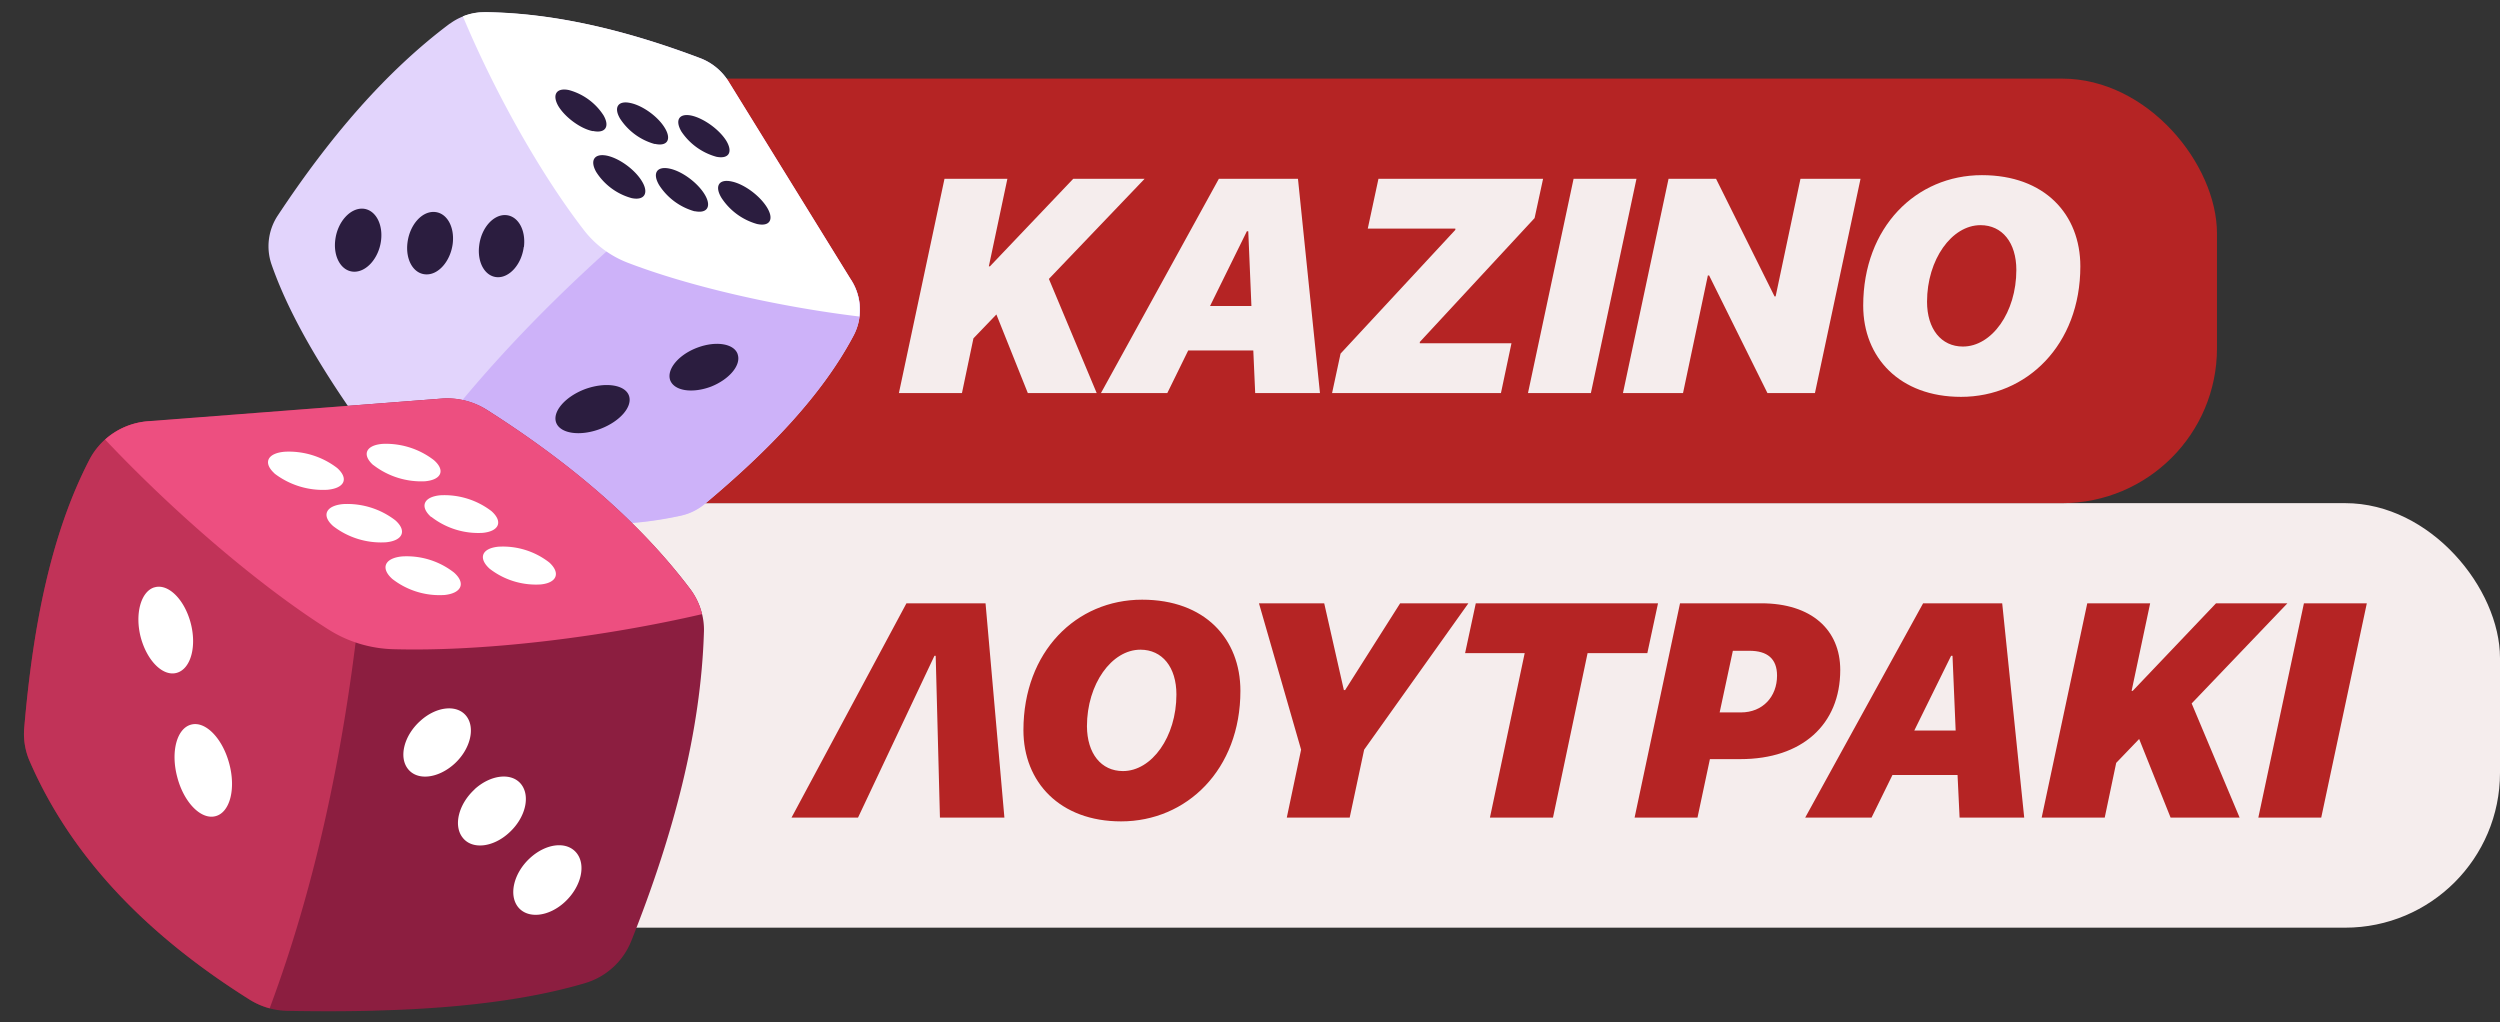
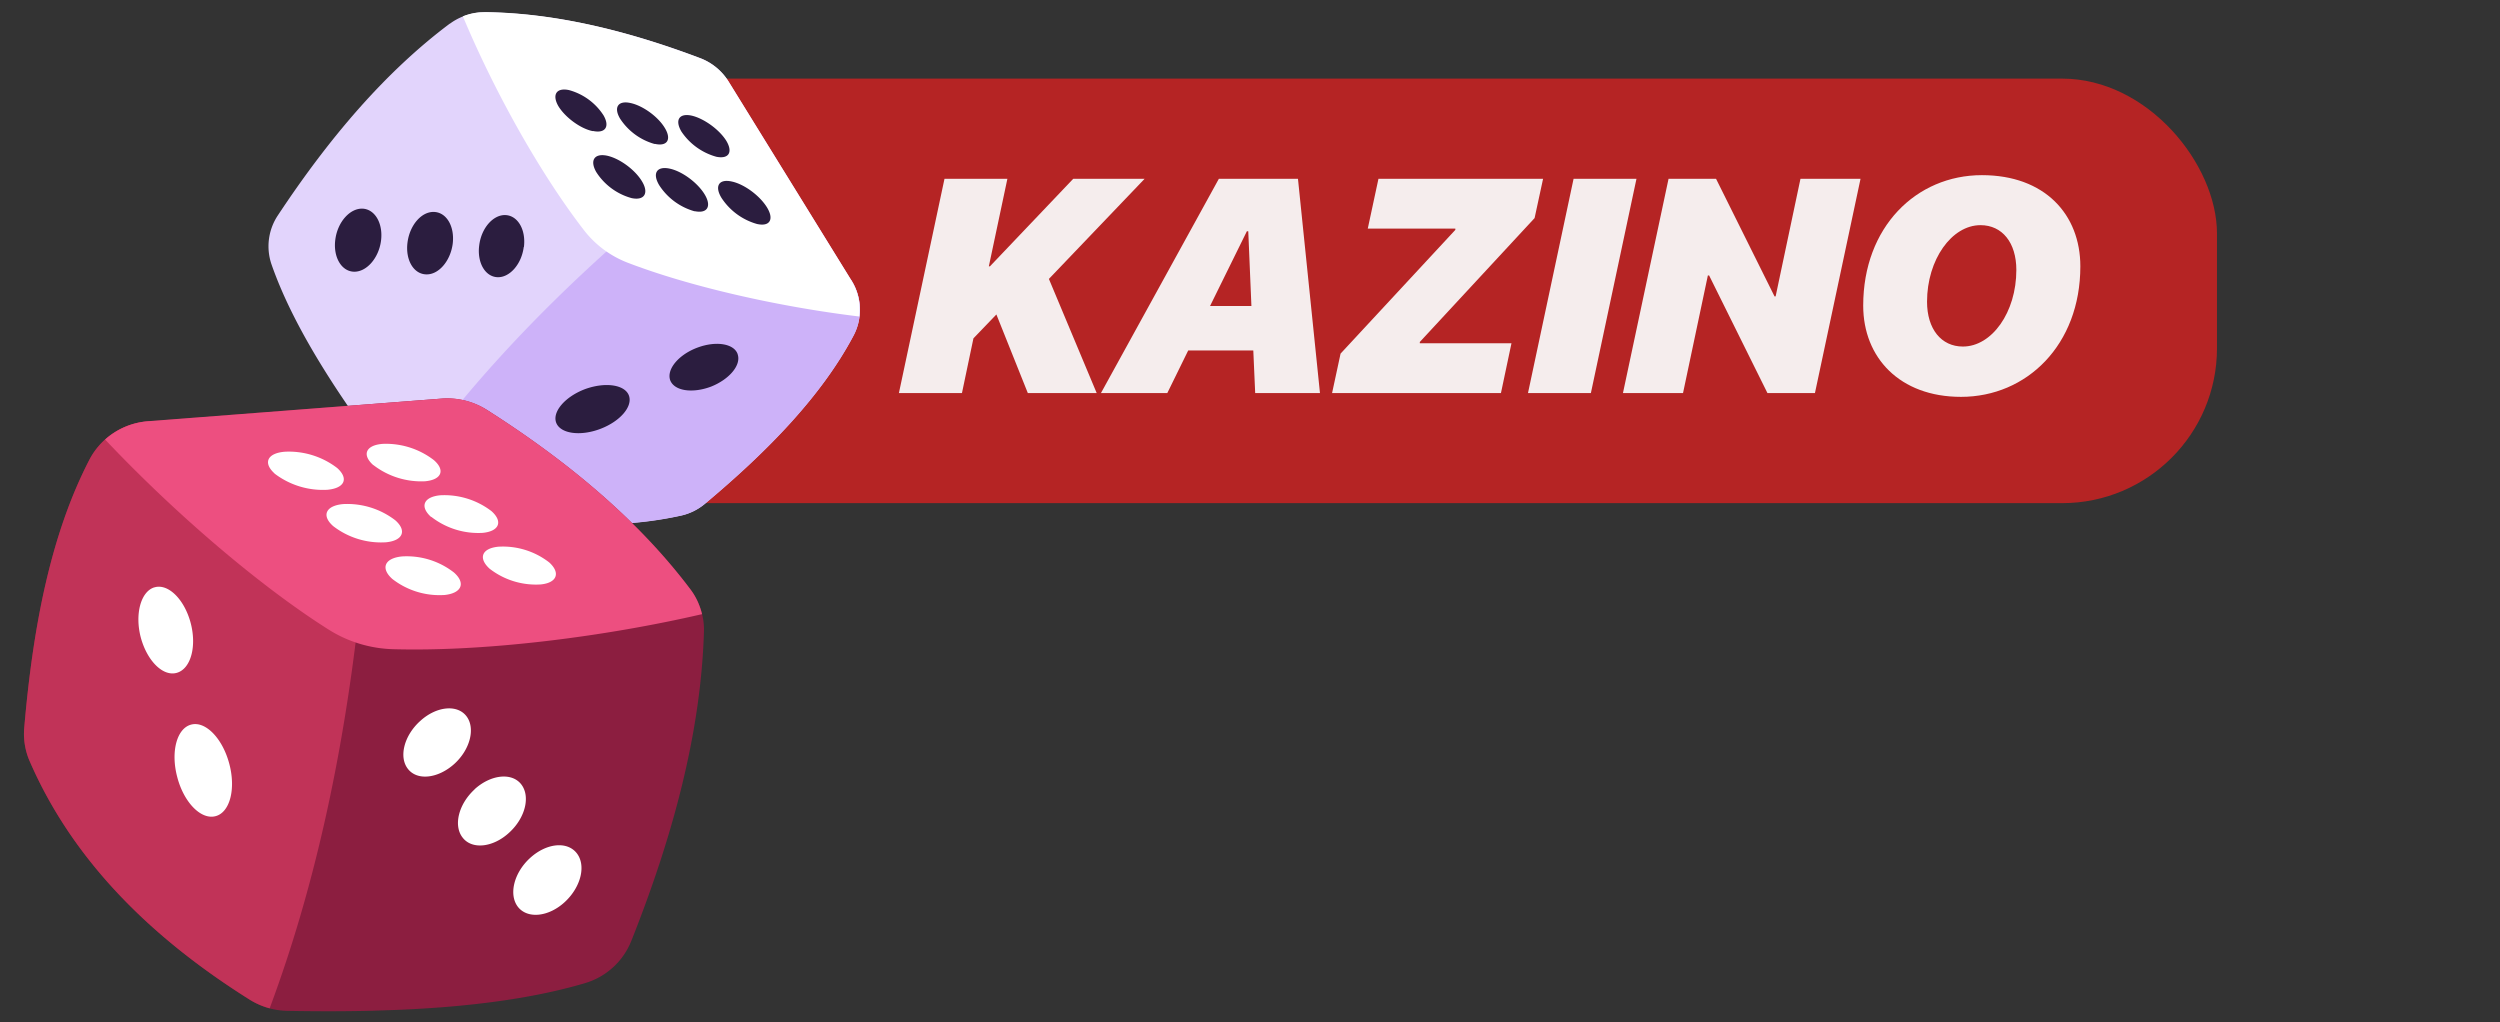
<svg xmlns="http://www.w3.org/2000/svg" width="159" height="65" fill="none">
  <rect width="100%" height="100%" fill="#333333" stroke="none" />
-   <rect width="130" height="27" x="29" y="32" fill="#F5EDED" rx="9.85" />
-   <path fill="#B52424" d="M59.43 41.71 54.57 52h-4.23l7.31-13.63h5.03L63.88 52h-4.1l-.27-10.29h-.08Zm13.1-.39c-1.83 0-3.4 2.19-3.4 4.87.01 1.73.9 2.85 2.29 2.85 1.83 0 3.4-2.17 3.4-4.87 0-1.74-.9-2.85-2.29-2.85ZM71.3 52.24c-3.89 0-6.21-2.5-6.21-5.8 0-5 3.36-8.3 7.55-8.3 4 0 6.25 2.5 6.25 5.8 0 5-3.41 8.3-7.59 8.3ZM85.84 52h-4l.91-4.32-2.68-9.31h4.15l1.25 5.52h.08l3.5-5.52h4.34l-6.63 9.31-.92 4.32Zm12.92 0h-4l2.21-10.46h-3.79l.68-3.17h11.59l-.68 3.17h-3.8L98.77 52Zm8.08-13.63h5.17c3.22 0 5.03 1.7 5.03 4.24 0 3.48-2.44 5.67-6.35 5.67h-1.94l-.79 3.72h-4l2.89-13.63Zm3.37 3.02-.84 3.92h1.35c1.4 0 2.3-1.01 2.3-2.34 0-1.08-.62-1.58-1.76-1.58h-1.05Zm13.88.32-2.34 4.75h2.63l-.2-4.75h-.1Zm.54 10.29-.13-2.71h-4.14L119.03 52h-4.22l7.5-13.63h5.03l1.4 13.63h-4.11Zm9.23 0h-4.01l2.9-13.63h4l-1.18 5.57h.07l5.3-5.57h4.54l-6.09 6.37 3.05 7.26h-4.39l-2-5-1.46 1.52-.73 3.48Zm13.77 0h-4l2.9-13.63h4L147.63 52Z" />
  <rect width="106" height="27" x="35" y="5" fill="#B52424" rx="9.85" />
  <path fill="#F5EDED" d="M61.18 25h-4.01l2.9-13.63h4l-1.18 5.57h.07l5.3-5.57h4.54l-6.09 6.37L69.75 25h-4.38l-2-5-1.46 1.52-.73 3.48ZM79.3 14.71l-2.34 4.75h2.63l-.2-4.75h-.1ZM79.83 25l-.12-2.71h-4.14L74.24 25h-4.22l7.5-13.63h5.03L83.95 25h-4.12Zm4.89 0 .54-2.51 7.3-7.87v-.08h-5.57l.68-3.17h10.47l-.54 2.5-7.3 7.88v.08h5.83L95.46 25H84.72Zm16.46 0h-4l2.9-13.63h4L101.18 25Zm5.86 0h-3.82l2.9-13.63h3.02l3.72 7.48h.07l1.58-7.48h3.82L115.43 25h-3.02l-3.71-7.48h-.08L107.04 25Zm18.92-10.68c-1.83 0-3.4 2.19-3.4 4.87 0 1.73.9 2.85 2.28 2.85 1.84 0 3.4-2.17 3.4-4.87 0-1.74-.9-2.85-2.28-2.85Zm-1.24 10.92c-3.9 0-6.22-2.5-6.22-5.8 0-5 3.37-8.3 7.55-8.3 4 0 6.26 2.5 6.26 5.8 0 5-3.41 8.3-7.59 8.3Z" />
  <g clip-path="url(#a)">
    <path fill="#E2D4FC" d="M28.61 1.5c-4.1 3.07-7.68 7.27-10.94 12.2a3.55 3.55 0 0 0-.4 3.12c1.38 3.96 4.22 8.35 7.72 12.95.41.54.97.95 1.6 1.2 5.68 2.2 11.25 3 16.66 1.83a3.57 3.57 0 0 0 1.59-.77c4.01-3.36 7.42-6.87 9.45-10.7a3.5 3.5 0 0 0-.14-3.5L46.35 5.2a3.66 3.66 0 0 0-1.8-1.5C39.78 1.9 35.2.83 30.84.78c-.81 0-1.6.26-2.23.73Z" />
    <path fill="#CDB2F9" d="m54.15 17.84-.03-.06-14.18-3c-6.14 5.37-10.72 10.49-14.19 15.44-.05.06-.08.13-.12.2.3.23.62.42.97.55 5.67 2.2 11.24 3.02 16.65 1.84a3.57 3.57 0 0 0 1.59-.77c4.01-3.36 7.42-6.86 9.45-10.7a3.5 3.5 0 0 0-.13-3.49v-.01Z" />
    <path fill="#fff" d="M54.65 20.13c.1-.79-.07-1.6-.5-2.29l-7.8-12.63a3.65 3.65 0 0 0-1.81-1.5C39.78 1.9 35.2.82 30.84.77c-.49 0-.96.09-1.4.27 1.92 4.6 4.84 9.9 7.7 13.6a6.44 6.44 0 0 0 2.76 2.06c3.89 1.5 9.53 2.8 14.75 3.43Z" />
    <path fill="#2B1D3F" d="M24.23 15.33c-.15 1.1-.93 1.98-1.73 1.95-.8-.03-1.33-.96-1.17-2.07.15-1.1.93-1.97 1.73-1.94.8.04 1.32.96 1.17 2.06ZM28.79 15.52c-.15 1.1-.91 1.97-1.7 1.93-.8-.03-1.32-.94-1.17-2.05.15-1.1.9-1.96 1.7-1.92.8.04 1.31.95 1.17 2.04ZM33.31 15.71c-.14 1.1-.9 1.95-1.67 1.92-.79-.03-1.31-.94-1.16-2.04.14-1.1.9-1.95 1.68-1.91.78.04 1.3.94 1.16 2.04v-.01ZM40 25.16c.25.69-.55 1.63-1.8 2.11-1.27.49-2.54.32-2.82-.37-.28-.7.56-1.68 1.85-2.16 1.29-.46 2.52-.27 2.77.42ZM46.92 22.55c.22.68-.54 1.58-1.7 2.04-1.2.45-2.35.27-2.6-.42-.23-.7.56-1.63 1.76-2.07 1.2-.44 2.33-.23 2.54.44v.01ZM37.7 8.34c-.8-.16-1.78-.9-2.2-1.61-.4-.72-.1-1.17.69-1a3.8 3.8 0 0 1 2.19 1.6c.42.72.12 1.17-.67 1h-.01ZM40.17 12.6a3.89 3.89 0 0 1-2.25-1.66c-.42-.74-.12-1.2.68-1.04.8.17 1.8.9 2.24 1.65.44.74.14 1.22-.67 1.05ZM41.64 9.16a3.87 3.87 0 0 1-2.2-1.61c-.43-.72-.13-1.17.65-1 .78.16 1.77.87 2.2 1.6.43.72.15 1.18-.64 1ZM44.18 13.44a3.95 3.95 0 0 1-2.26-1.67c-.44-.75-.15-1.21.65-1.05.8.16 1.8.9 2.25 1.65.45.75.17 1.23-.64 1.06ZM45.56 9.97a3.94 3.94 0 0 1-2.22-1.6c-.43-.73-.15-1.18.63-1.02.78.17 1.77.88 2.22 1.6.44.73.16 1.18-.63 1.02ZM48.16 14.25a4 4 0 0 1-2.27-1.66c-.46-.75-.17-1.22.63-1.05.8.16 1.8.9 2.26 1.65.46.75.19 1.23-.61 1.06Z" />
    <path fill="#8C1E40" d="M44.77 40.2c-.19 6.28-1.92 12.87-4.63 19.67a4.56 4.56 0 0 1-2.94 2.66c-5.07 1.5-11.66 1.9-18.94 1.76a4.69 4.69 0 0 1-2.4-.72C9.49 59.56 4.6 54.64 1.9 48.44c-.3-.67-.42-1.41-.36-2.13.55-6.42 1.68-12.32 4.16-17.1a4.56 4.56 0 0 1 3.7-2.41l18.7-1.45c1-.07 2 .18 2.85.71 5.32 3.38 9.74 7.15 12.96 11.42.59.8.9 1.76.86 2.74v-.02Z" />
    <path fill="#C13358" d="m9.4 26.8.1-.01 13.38 11.83c-1.09 9.97-3.04 18.22-5.63 25.24l-.1.27a4.7 4.7 0 0 1-1.28-.56C9.48 59.56 4.6 54.64 1.9 48.44c-.3-.67-.42-1.41-.36-2.13.55-6.42 1.68-12.32 4.16-17.1a4.56 4.56 0 0 1 3.7-2.41Z" />
    <path fill="#ED4F80" d="M6.69 27.95a4.66 4.66 0 0 1 2.72-1.16l18.69-1.44c1-.08 2 .17 2.84.7 5.33 3.38 9.75 7.15 12.97 11.43.36.47.6 1.01.74 1.58-6.13 1.42-13.71 2.39-19.6 2.23a8.09 8.09 0 0 1-4.12-1.23c-4.38-2.76-9.8-7.4-14.24-12.1v-.01Z" />
    <path fill="#fff" d="M33.7 54.58c-1.03.95-1.36 2.34-.75 3.11.62.77 1.96.62 2.98-.33 1.03-.96 1.36-2.34.74-3.11-.62-.77-1.94-.62-2.97.33ZM30.19 50.2c-1.03.94-1.37 2.32-.76 3.08.6.77 1.94.62 2.96-.33 1.03-.94 1.36-2.32.75-3.08-.61-.76-1.94-.6-2.96.33ZM26.72 45.86c-1.03.93-1.37 2.3-.77 3.05.6.76 1.92.6 2.95-.33 1.02-.93 1.35-2.3.75-3.05-.6-.75-1.92-.6-2.93.33ZM12.14 46.09c-.9.25-1.29 1.73-.87 3.32.41 1.6 1.5 2.74 2.43 2.5.93-.23 1.32-1.76.87-3.38-.44-1.61-1.53-2.7-2.43-2.44ZM9.8 37.36c-.85.28-1.23 1.7-.85 3.17.4 1.5 1.42 2.52 2.3 2.26.9-.26 1.28-1.72.86-3.23-.42-1.5-1.45-2.47-2.3-2.2ZM31.14 36.17a4.8 4.8 0 0 0 3.25 1c1.04-.1 1.27-.74.54-1.4a4.8 4.8 0 0 0-3.23-1c-1.06.1-1.3.73-.56 1.4ZM24.95 36.82a4.88 4.88 0 0 0 3.34 1.02c1.08-.12 1.34-.76.58-1.43a4.88 4.88 0 0 0-3.31-1.02c-1.1.11-1.37.75-.61 1.43ZM27.43 32.87a4.86 4.86 0 0 0 3.27 1.02c1.05-.1 1.3-.72.56-1.38A4.92 4.92 0 0 0 28 31.5c-1.06.1-1.32.72-.58 1.38ZM21.19 33.46a4.98 4.98 0 0 0 3.35 1.03c1.09-.1 1.35-.74.6-1.4a5.01 5.01 0 0 0-3.32-1.03c-1.1.1-1.39.73-.63 1.4ZM23.75 29.58a4.99 4.99 0 0 0 3.27 1.03c1.06-.09 1.32-.7.57-1.35a5 5 0 0 0-3.25-1.03c-1.07.08-1.34.69-.6 1.35ZM17.45 30.11a5.07 5.07 0 0 0 3.37 1.04c1.1-.1 1.37-.71.63-1.38a5.05 5.05 0 0 0-3.34-1.04c-1.1.09-1.4.7-.65 1.38Z" />
  </g>
  <defs>
    <clipPath id="a">
      <path fill="#fff" d="M0 1.8 54.02 0l2.14 63.2L2.14 65z" />
    </clipPath>
  </defs>
</svg>